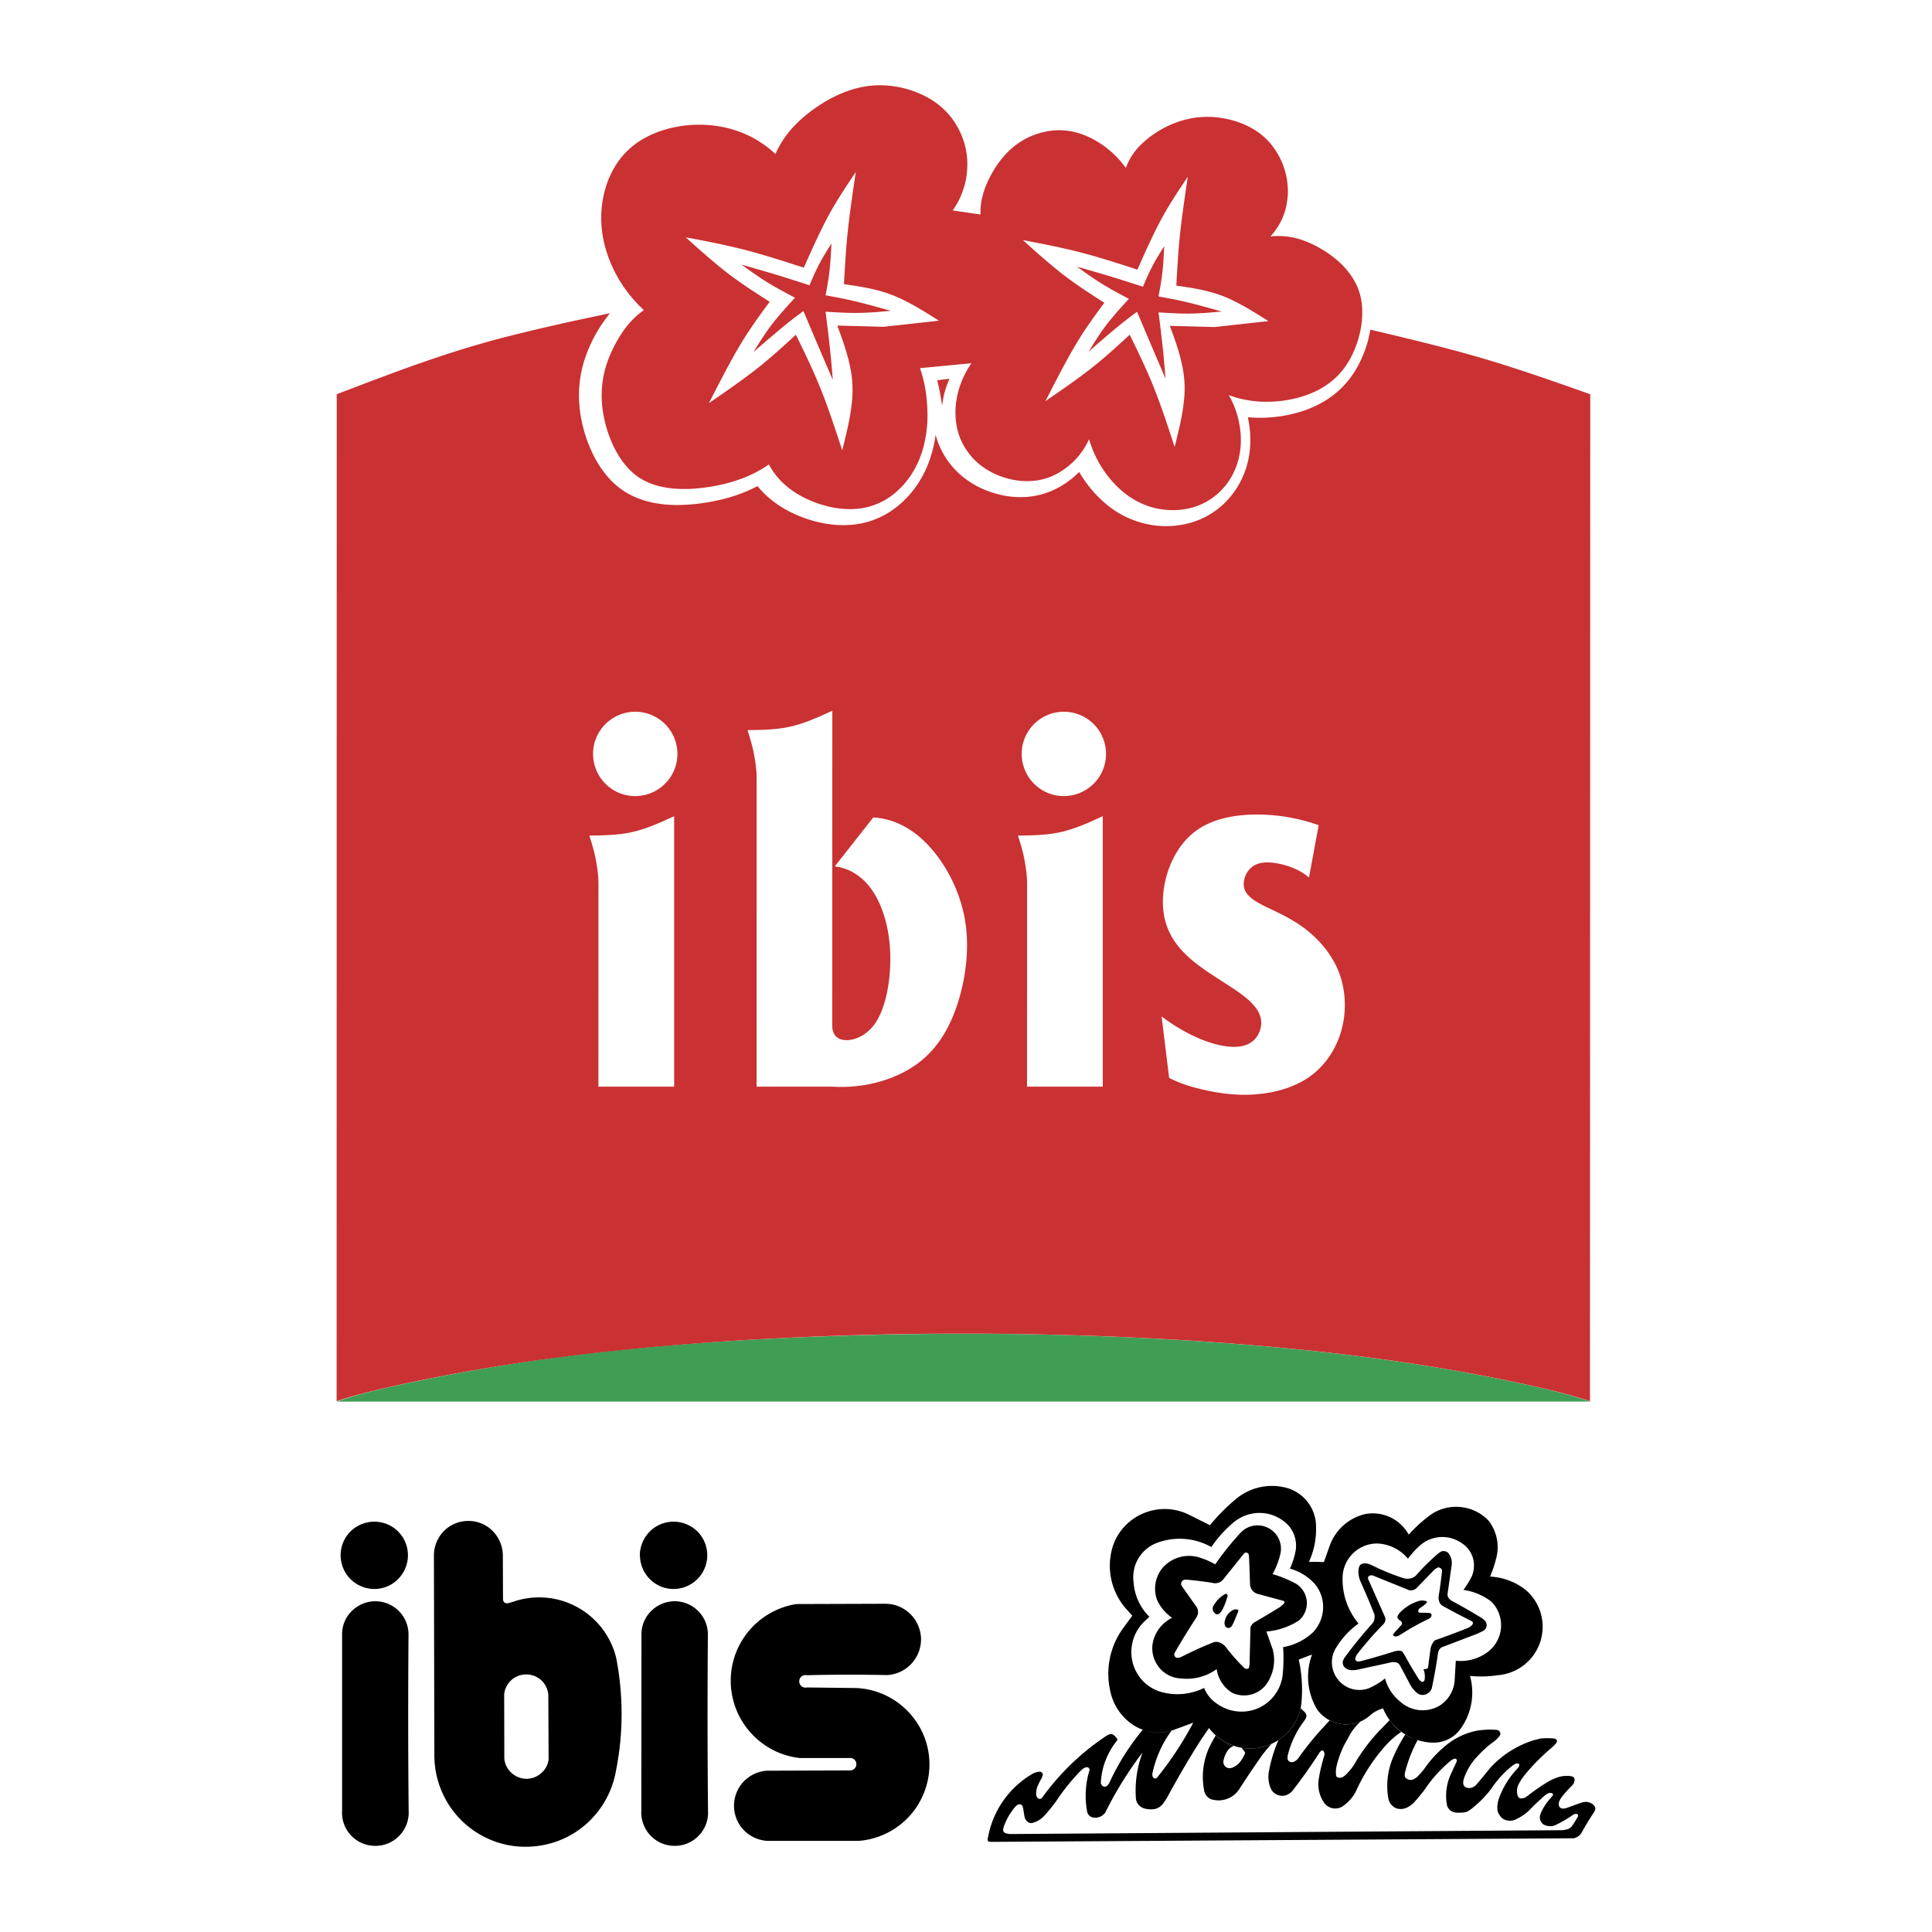
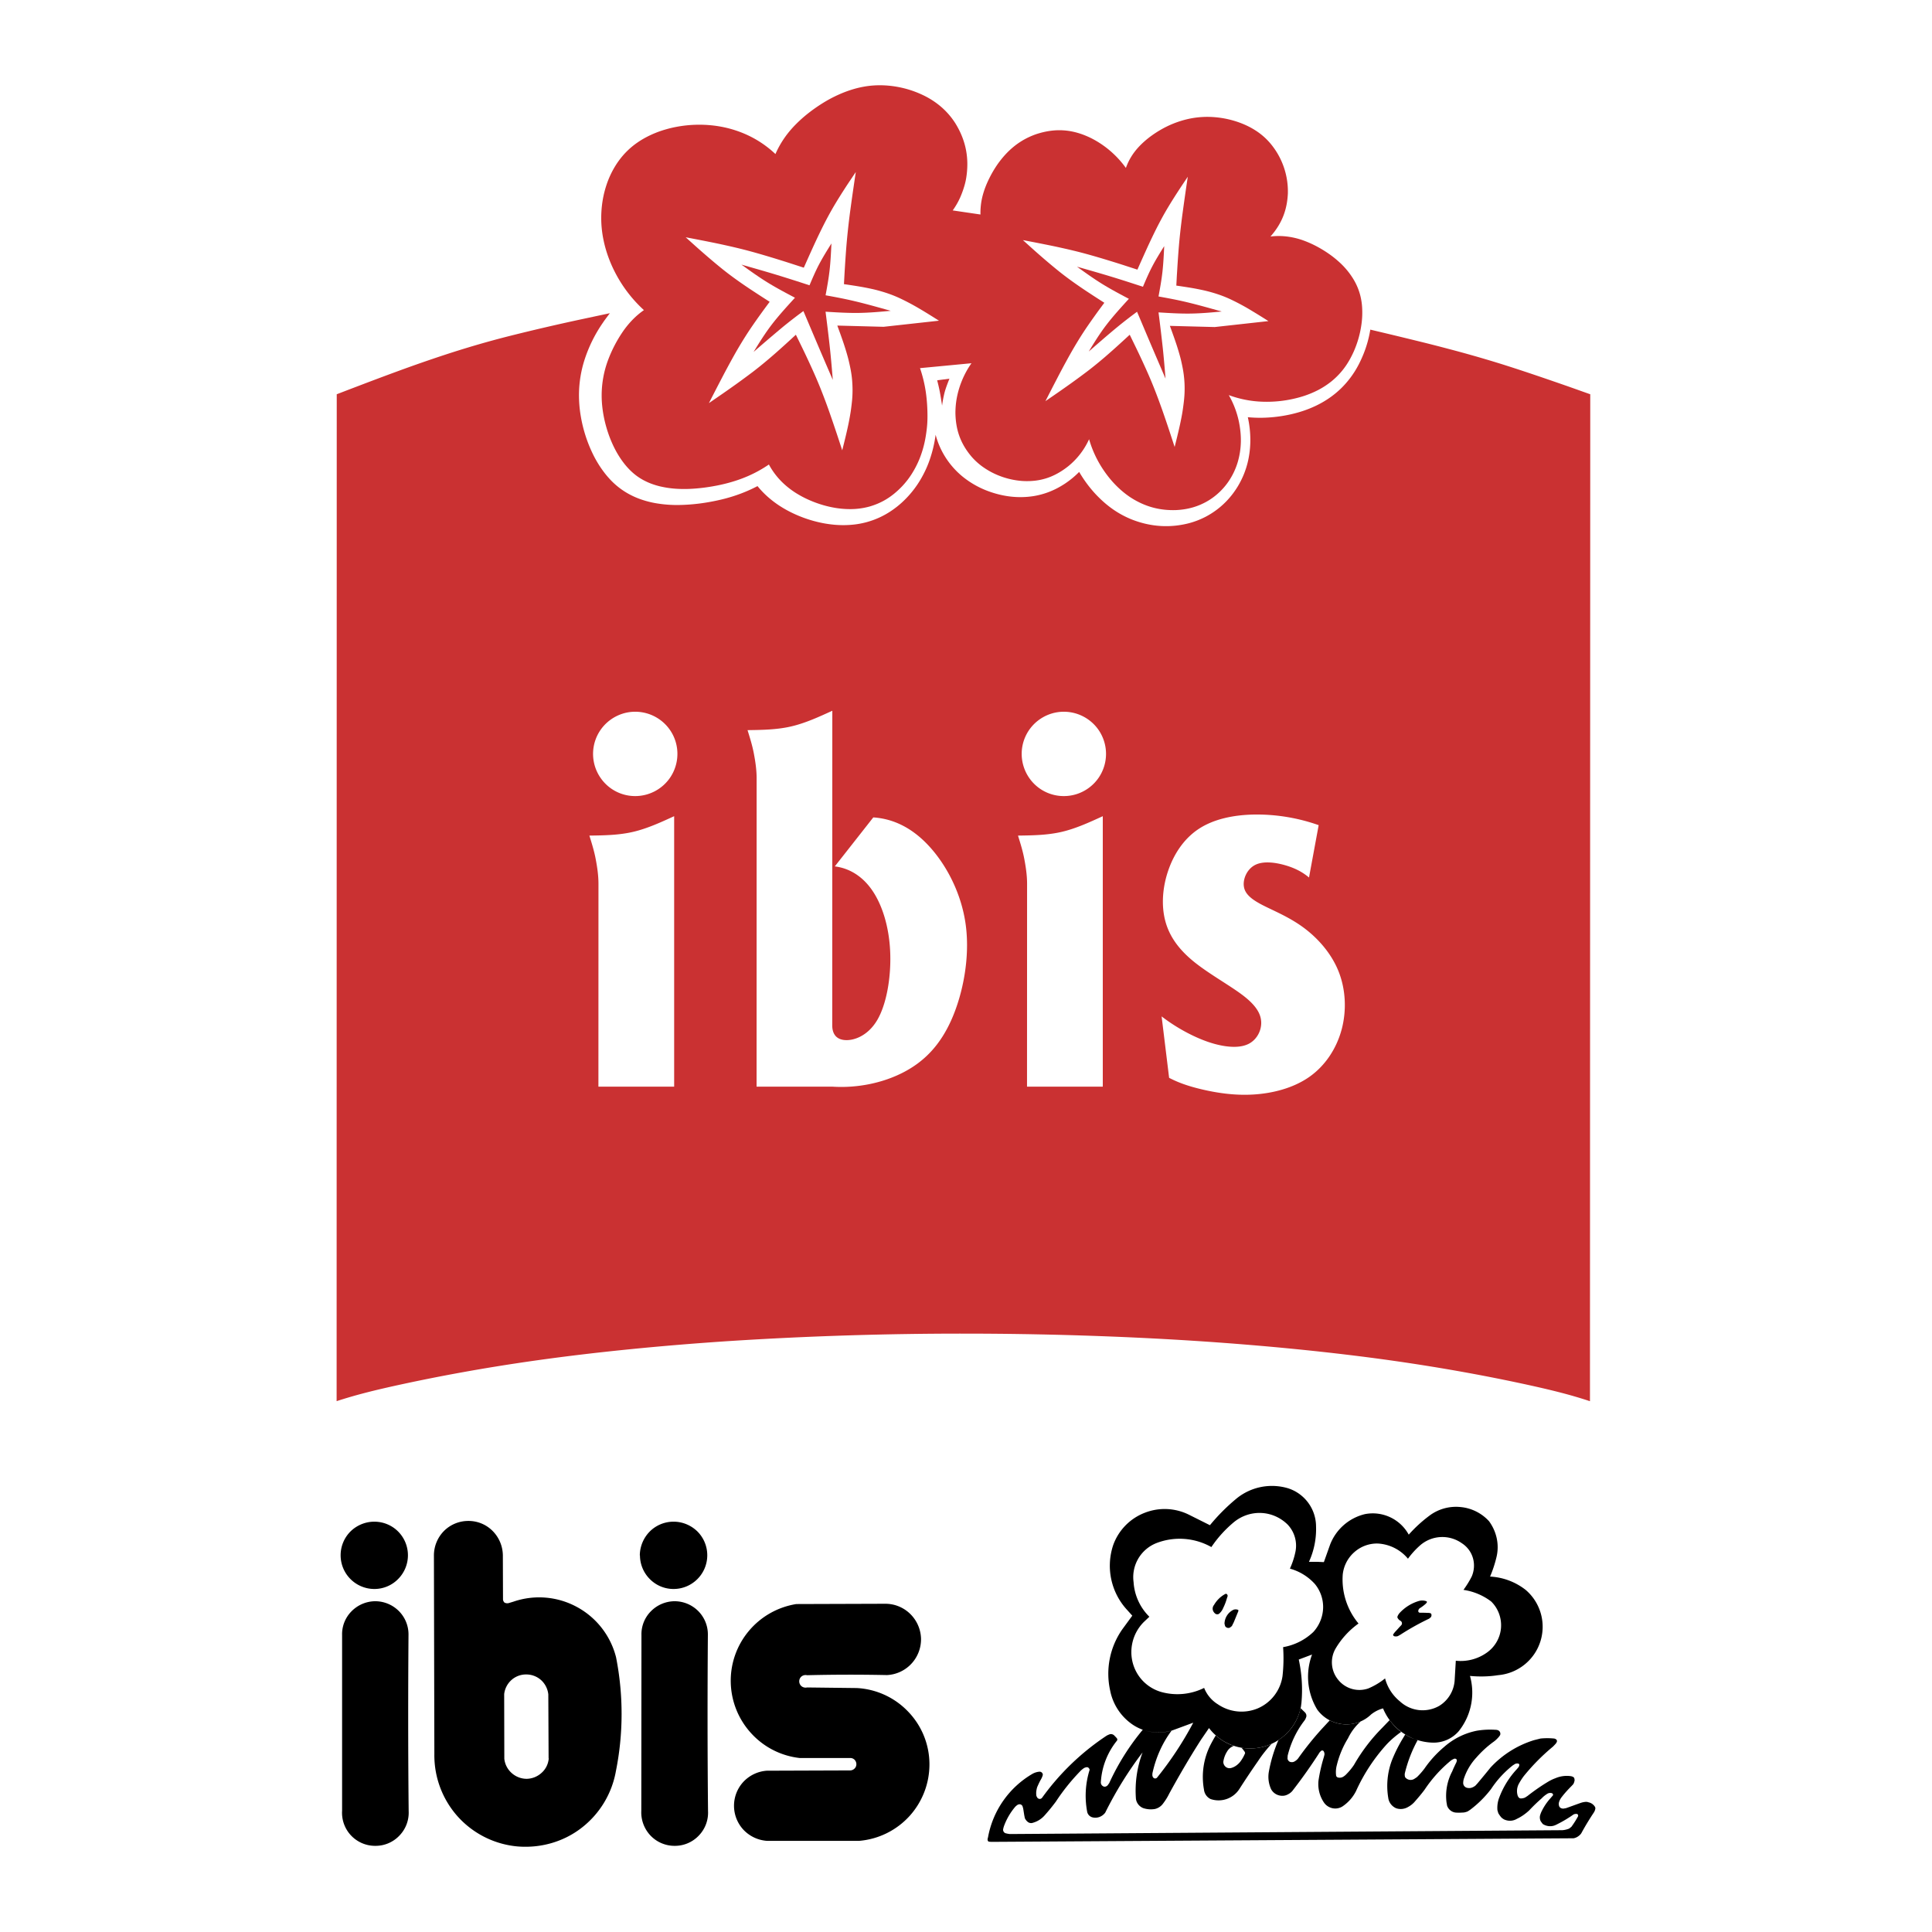
<svg xmlns="http://www.w3.org/2000/svg" width="2500" height="2500" viewBox="0 0 192.756 192.756">
  <g fill-rule="evenodd" clip-rule="evenodd">
    <path fill="#fff" d="M0 0h192.756v192.756H0V0z" />
-     <path d="M151.92 138.064a183.712 183.712 0 0 0-13.299-2.348c-5.588-.781-12.221-1.465-19.479-1.934a360.687 360.687 0 0 0-23.018-.715c-7.88.004-15.759.264-22.812.695-7.054.434-13.283 1.039-18.87 1.816a200.373 200.373 0 0 0-13.906 2.445c-3.373.719-5.175 1.211-6.941 1.814l125.075-.006c-1.772-.591-3.578-1.081-6.75-1.767z" fill="#409e54" />
    <path d="M82.369 29.461c.152-.824.304-1.647.401-2.51s.14-1.762.183-2.662c-.434.696-.869 1.394-1.234 2.089-.365.696-.659 1.392-.955 2.087a164.522 164.522 0 0 0-3.271-1.041c-1.132-.344-2.325-.683-3.52-1.023.844.606 1.686 1.212 2.576 1.763.89.551 1.827 1.045 2.765 1.54-.822.9-1.643 1.8-2.332 2.702-.688.902-1.244 1.806-1.799 2.71a162.238 162.238 0 0 1 2.919-2.493 48.512 48.512 0 0 1 2.054-1.589c.52 1.228 1.04 2.456 1.528 3.601s.946 2.206 1.404 3.267c-.082-1-.163-1.999-.283-3.133-.121-1.134-.28-2.403-.439-3.67 1.099.067 2.198.136 3.282.122 1.084-.015 2.153-.113 3.222-.21-1.231-.346-2.463-.692-3.547-.95s-2.017-.43-2.954-.6zM93.761 39.069c.082.421.157.911.232 1.401a11 11 0 0 1 .251-1.327c.122-.449.302-.906.482-1.363l-1.223.163c.088.352.176.705.258 1.126z" fill="#ca3132" />
    <path d="M135.904 30.771a6.327 6.327 0 0 0-.18-1.257 6 6 0 0 0-.678-1.635 7.648 7.648 0 0 0-1.412-1.715 10.418 10.418 0 0 0-.734-.611 11.711 11.711 0 0 0-1.789-1.103 10.096 10.096 0 0 0-.889-.391 7.472 7.472 0 0 0-2.16-.494 6.703 6.703 0 0 0-1.307.033c1.25-1.409 1.666-2.83 1.736-4.301a7.444 7.444 0 0 0-1.605-4.815 6.526 6.526 0 0 0-1.531-1.407 7.276 7.276 0 0 0-.641-.381 8.156 8.156 0 0 0-.748-.348 9.434 9.434 0 0 0-2.705-.649 8.832 8.832 0 0 0-2.717.173 9.76 9.76 0 0 0-2.738 1.075 10.82 10.82 0 0 0-.863.555c-.27.191-.51.383-.725.571-1.068.938-1.564 1.797-1.889 2.683a9.704 9.704 0 0 0-1.23-1.401 9.489 9.489 0 0 0-2.244-1.574c-1.895-.929-3.609-.996-5.441-.404-1.021.35-2.078.94-3.076 2.009a9.54 9.54 0 0 0-.572.679c-.387.503-.76 1.113-1.057 1.712-.154.308-.285.608-.393.887-.291.769-.432 1.418-.48 2.1-.016.215-.02.427-.014.639l-2.77-.407c.277-.386.519-.798.716-1.229a9.3 9.3 0 0 0 .451-1.225c.1-.343.146-.577.184-.813.278-1.767.057-3.567-1.076-5.408a7.407 7.407 0 0 0-1.856-1.999 8.133 8.133 0 0 0-1.327-.804 10.134 10.134 0 0 0-1.669-.634c-1.426-.397-2.935-.494-4.371-.219a9.438 9.438 0 0 0-.87.205c-.301.086-.621.191-.956.32-.335.13-.686.283-1.042.459-.356.175-.717.372-1.116.619-.399.247-.836.543-1.237.846s-.767.611-1.088.909c-.955.89-1.539 1.676-2.006 2.497a9.242 9.242 0 0 0-.423.852 10.574 10.574 0 0 0-1.749-1.337 10.564 10.564 0 0 0-2.024-.954 10.85 10.85 0 0 0-1.116-.327c-.385-.09-.786-.163-1.194-.215a12.294 12.294 0 0 0-3.8.12 11.77 11.77 0 0 0-1.173.286 10.053 10.053 0 0 0-1.944.805c-.279.152-.534.31-.773.476a7.663 7.663 0 0 0-1.803 1.742 8.225 8.225 0 0 0-.474.712 9.02 9.02 0 0 0-.799 1.751c-.108.323-.204.663-.282 1.008a10.74 10.74 0 0 0-.021 4.513c.239 1.175.7 2.457 1.419 3.721a13.337 13.337 0 0 0 1.626 2.27c.311.35.639.684.985.999a7.79 7.79 0 0 0-1.069.897 9.01 9.01 0 0 0-1.029 1.242 13.328 13.328 0 0 0-1.478 2.84 10.105 10.105 0 0 0-.64 3.522c-.003.918.134 1.948.403 2.953.093.346.201.693.32 1.024.12.33.25.645.383.935.133.29.27.555.409.8s.282.469.427.68c.146.211.295.408.441.583.145.175.287.328.421.464.61.611 1.176.951 1.756 1.217.178.081.366.156.574.227.207.071.433.139.668.196a9.761 9.761 0 0 0 1.688.246c.359.022.778.03 1.246.012.467-.018.985-.061 1.526-.132s1.105-.169 1.632-.285a15.996 15.996 0 0 0 1.461-.394c.445-.144.845-.296 1.228-.462a12.705 12.705 0 0 0 2.102-1.161 7.367 7.367 0 0 0 1.677 2.087 8.351 8.351 0 0 0 1.269.908c.244.145.507.285.789.419.851.405 1.806.721 2.745.888a9.035 9.035 0 0 0 1.613.148 7.239 7.239 0 0 0 1.954-.259c1.115-.327 2.164-.88 3.27-2.045a8.126 8.126 0 0 0 .927-1.196 9.44 9.44 0 0 0 .765-1.473 10.47 10.47 0 0 0 .552-1.823c.07-.337.126-.691.173-1.066.047-.375.086-.772.088-1.401.001-.63-.036-1.491-.155-2.334a13.463 13.463 0 0 0-.59-2.468l5.134-.489c-.143.202-.277.41-.403.623a9.025 9.025 0 0 0-1.012 2.595 8.197 8.197 0 0 0-.185 1.855c.049 1.443.404 2.851 1.648 4.294a6.435 6.435 0 0 0 1.163 1.029c.227.156.475.309.732.448a7.882 7.882 0 0 0 2.578.844c.293.043.574.066.85.073 1.486.031 2.848-.346 4.283-1.484a7.75 7.75 0 0 0 .639-.583 7.413 7.413 0 0 0 1.441-2.113 10.817 10.817 0 0 0 1.391 3.005c.207.312.43.613.658.894.68.83 1.43 1.482 2.129 1.934 1.488.953 2.965 1.286 4.488 1.238 1.1-.05 2.207-.313 3.299-.986a6.589 6.589 0 0 0 1.934-1.851 6.969 6.969 0 0 0 .922-1.918c.404-1.357.416-2.708.111-4.14a9.069 9.069 0 0 0-.994-2.577 10.714 10.714 0 0 0 2.972.639 12.155 12.155 0 0 0 4.379-.507 9.638 9.638 0 0 0 1.623-.669 8.233 8.233 0 0 0 1.264-.831 7.542 7.542 0 0 0 .991-.968c.151-.177.295-.366.436-.569s.277-.422.414-.666c.135-.244.27-.512.393-.788a10.05 10.05 0 0 0 .758-2.66 8.31 8.31 0 0 0 .078-1.63zm-47.747 1.834l-4.619-.122.267.732c.166.462.318.896.444 1.286.114.35.212.679.294.973.04.14.079.279.141.539.062.261.146.643.208.989s.101.656.126.968c.05.647.06 1.234-.008 1.988a24.65 24.65 0 0 1-.141 1.139 26.498 26.498 0 0 1-.338 1.753c-.154.69-.328 1.387-.502 2.077-.176-.538-.327-1-.538-1.636a150.316 150.316 0 0 0-.77-2.253 59.92 59.92 0 0 0-.861-2.29 46.874 46.874 0 0 0-.623-1.476 87.02 87.02 0 0 0-1.352-2.892l-.48-.984c-.322.295-.593.546-.98.897-.199.18-.438.397-.68.612-.241.215-.483.43-.896.783-.413.353-.996.844-1.737 1.412a80.846 80.846 0 0 1-2.245 1.638c-.603.427-.91.637-1.218.848l-.92.632a325.78 325.78 0 0 1 1.385-2.682c.197-.375.396-.749.59-1.107.387-.709.704-1.291 1.216-2.14.253-.419.564-.919.933-1.467.368-.548.792-1.144 1.065-1.523.273-.378.393-.54.513-.702l.36-.486c-.367-.235-.679-.434-1.115-.717-.223-.145-.49-.321-.757-.497a45.06 45.06 0 0 1-.975-.662c-.441-.308-1.058-.746-1.753-1.298s-1.471-1.217-1.986-1.665c-.515-.448-.771-.679-1.027-.909l-.768-.691c.509.097.942.179 1.547.298.309.06.681.134 1.051.209.371.075.742.151 1.366.289.623.138 1.5.338 2.48.603.981.266 2.066.594 2.791.819.725.224 1.09.343 1.455.461l1.096.355c.206-.463.383-.86.628-1.406.126-.279.276-.61.429-.941.152-.331.307-.661.462-.982.309-.64.591-1.21.979-1.924.193-.354.417-.752.697-1.215.28-.464.615-.993.869-1.387s.428-.653.602-.912l.521-.776c-.076.502-.15 1.005-.223 1.507-.074.502-.145 1.006-.198 1.38l-.118.864c-.033.245-.066.49-.13 1.019a71.626 71.626 0 0 0-.237 2.245c-.079.903-.143 1.896-.181 2.5-.038.603-.048.816-.06 1.03l-.035.641c.395.057.82.12 1.177.177.326.053.552.089.963.168.188.036.413.083.638.132s.448.103.732.182.629.182.978.305.702.265 1.097.448a24.347 24.347 0 0 1 1.927 1.022c.655.384 1.315.8 1.969 1.213l-5.525.609zm33.038.024l-4.477-.117c.088.236.174.473.258.71.162.449.309.871.432 1.249.109.34.205.659.285.945.039.135.076.271.137.524.059.253.141.624.199.96a10.737 10.737 0 0 1 .115 2.869c-.035.378-.094.814-.137 1.107-.043.292-.07.439-.098.587s-.055.295-.094.481c-.037.186-.084.41-.135.633-.15.671-.318 1.347-.486 2.017-.172-.523-.316-.971-.521-1.588a116.304 116.304 0 0 0-.746-2.188c-.264-.738-.506-1.4-.836-2.224a39.723 39.723 0 0 0-.604-1.433 82.95 82.95 0 0 0-1.31-2.809c-.154-.318-.309-.637-.465-.955-.312.287-.576.53-.951.872a73.09 73.09 0 0 1-1.525 1.354c-.4.342-.967.82-1.684 1.371a75.27 75.27 0 0 1-2.176 1.591c-.586.415-.883.619-1.18.823l-.893.614c.264-.516.492-.962.803-1.566l.539-1.038c.191-.365.385-.728.572-1.075.377-.689.684-1.254 1.18-2.079.244-.407.547-.892.902-1.424.357-.532.77-1.111 1.033-1.479.264-.368.381-.524.498-.682l.35-.472c-.357-.228-.658-.421-1.082-.696l-.734-.482a47.89 47.89 0 0 1-.943-.643 34.175 34.175 0 0 1-1.699-1.26 62.304 62.304 0 0 1-1.926-1.616c-.5-.435-.746-.66-.996-.884-.246-.224-.496-.447-.744-.671.494.095.914.174 1.5.289.301.059.66.131 1.02.204.359.072.719.146 1.322.28.605.134 1.455.328 2.404.586.951.257 2.002.577 2.705.794.703.217 1.057.333 1.41.448l1.062.345c.199-.449.371-.835.609-1.365.121-.27.268-.592.414-.914.148-.321.299-.642.449-.954.299-.622.572-1.176.949-1.868.186-.343.404-.729.676-1.18.27-.45.594-.964.842-1.347.246-.383.414-.635.582-.886l.506-.754a246.036 246.036 0 0 0-.521 3.643c-.033.237-.064.476-.127.989s-.154 1.302-.23 2.179a97.156 97.156 0 0 0-.174 2.428c-.037.586-.049.793-.059 1-.012.208-.021.415-.033.622.381.055.795.116 1.139.171a25.728 25.728 0 0 1 1.553.292 14.71 14.71 0 0 1 1.656.473c.338.119.682.257 1.064.435a22.8 22.8 0 0 1 1.867.992 73.65 73.65 0 0 1 1.908 1.179l-5.354.593z" fill="#ca3132" />
    <path d="M115.586 29.578c.146-.8.295-1.6.389-2.438.094-.837.137-1.711.178-2.584-.422.676-.842 1.353-1.195 2.029s-.641 1.351-.926 2.025c-1.037-.338-2.072-.676-3.17-1.01s-2.254-.664-3.41-.993c.816.588 1.633 1.177 2.496 1.711.861.534 1.771 1.015 2.68 1.495-.797.874-1.592 1.748-2.26 2.624-.668.875-1.205 1.753-1.744 2.632 1.014-.881 2.025-1.761 2.83-2.421a45.019 45.019 0 0 1 1.99-1.543c.504 1.192 1.008 2.385 1.48 3.496.475 1.111.918 2.142 1.361 3.172-.078-.971-.158-1.942-.273-3.042a191.396 191.396 0 0 0-.426-3.564c1.064.066 2.131.133 3.18.118 1.051-.015 2.088-.109 3.123-.205-1.193-.335-2.385-.671-3.436-.921-1.051-.252-1.959-.416-2.867-.581z" fill="#ca3132" />
    <path d="M157.35 38.871c-.438-.156-.875-.313-2.215-.776-1.34-.462-3.582-1.23-5.615-1.861a120.782 120.782 0 0 0-5.127-1.458 149.64 149.64 0 0 0-2.686-.686c-.711-.175-1.42-.348-2.014-.492s-1.07-.257-1.547-.371l-1.43-.34a11.463 11.463 0 0 1-.661 2.389c-.151.38-.318.745-.494 1.084a9.297 9.297 0 0 1-1.807 2.431 9.161 9.161 0 0 1-1.584 1.213 9.607 9.607 0 0 1-.953.511c-.34.16-.703.309-1.104.447-.402.138-.842.264-1.307.37-.91.209-1.941.337-2.92.349a12.69 12.69 0 0 1-1.391-.057 10.51 10.51 0 0 1 .252 2.276 9.688 9.688 0 0 1-.219 2.04 8.608 8.608 0 0 1-1.04 2.597 8.484 8.484 0 0 1-1.092 1.43 8.105 8.105 0 0 1-2.099 1.585 8.159 8.159 0 0 1-1.652.643c-1.842.482-3.82.404-5.801-.397-1.209-.501-2.369-1.25-3.572-2.539-.291-.315-.578-.662-.848-1.028s-.523-.751-.756-1.148a8.846 8.846 0 0 1-1.445 1.188c-1.055.69-2.076 1.058-3.119 1.228-1.465.226-2.99.075-4.578-.522a9.031 9.031 0 0 1-2.451-1.398 8.095 8.095 0 0 1-1.201-1.199 8.02 8.02 0 0 1-1.527-3.004 12.627 12.627 0 0 1-.585 2.479c-.127.371-.263.703-.417 1.033-.154.33-.327.657-.509.965a9.928 9.928 0 0 1-1.216 1.643c-.464.509-.941.93-1.418 1.274a8.28 8.28 0 0 1-3.942 1.558 9.86 9.86 0 0 1-1.964.03c-.356-.03-.733-.08-1.119-.151a12.58 12.58 0 0 1-3.511-1.222 11.219 11.219 0 0 1-.969-.574 9.735 9.735 0 0 1-.815-.604 9.05 9.05 0 0 1-1.306-1.309 14.64 14.64 0 0 1-1.646.74c-.578.219-1.189.413-1.898.585s-1.517.323-2.271.417c-.754.095-1.455.135-2.015.143a12.35 12.35 0 0 1-2.399-.192 9.745 9.745 0 0 1-.891-.208 8.955 8.955 0 0 1-.792-.265 7.826 7.826 0 0 1-.681-.303 7.466 7.466 0 0 1-2.257-1.74 8.967 8.967 0 0 1-.55-.679 10.893 10.893 0 0 1-1.067-1.787 13.907 13.907 0 0 1-1.157-3.643 12.411 12.411 0 0 1-.186-2.323 11.66 11.66 0 0 1 .527-3.262 14.071 14.071 0 0 1 1.84-3.757c.16-.237.207-.299.253-.36.159-.216.318-.432.461-.616l-2.594.554a211.642 211.642 0 0 0-7.506 1.742c-1.43.364-2.55.681-3.536.972-.985.292-1.835.559-2.683.835a146.085 146.085 0 0 0-5.06 1.764c-.841.308-1.679.623-2.378.886-.699.264-1.258.478-1.817.691-.559.213-1.118.428-1.676.643l-.012 100.458c1.773-.576 3.576-1.055 6.748-1.736s7.709-1.564 13.296-2.346c5.586-.783 12.22-1.467 19.476-1.936a363.474 363.474 0 0 1 23.017-.719c7.879 0 15.76.252 23.018.719 7.258.469 13.891 1.152 19.479 1.934 5.586.783 10.125 1.664 13.291 2.346s4.959 1.162 6.721 1.744l.029-100.463c-.437-.154-.873-.309-1.31-.465zm-90.088 69.543h-7.558l.005-20.25c0-.836-.127-1.668-.278-2.468-.151-.799-.391-1.564-.629-2.329 1.456-.02 2.911-.04 4.321-.363 1.41-.322 2.774-.947 4.138-1.573v26.983h.001zm-.474-30.732a4.219 4.219 0 0 1-3.413 1.743 4.184 4.184 0 0 1-3.408-1.748 4.2 4.2 0 0 1 .951-5.871c.363-.263.766-.463 1.181-.597s.845-.199 1.276-.199a4.218 4.218 0 0 1 3.413 1.741 4.177 4.177 0 0 1 .797 2.463 4.217 4.217 0 0 1-.797 2.468zm28.164 23.998c-1.142 2.6-2.739 4.229-4.812 5.303-2.073 1.076-4.621 1.594-7.099 1.432h-7.557l.005-30.771c0-.836-.126-1.668-.277-2.468-.151-.799-.391-1.564-.63-2.33 1.456-.02 2.911-.04 4.321-.363 1.41-.322 2.774-.947 4.138-1.572l-.008 31.391c0 .605.214 1.322 1.132 1.451.917.131 2.385-.348 3.344-1.961.959-1.611 1.41-4.357 1.306-6.815-.104-2.457-.764-4.623-1.761-6.099s-2.332-2.26-3.766-2.438l3.84-4.887c1.974.128 3.866 1.016 5.574 2.875 1.709 1.859 3.234 4.69 3.655 7.889.42 3.198-.265 6.765-1.405 9.363zm15.073 6.734h-7.559l.006-20.25c0-.836-.127-1.668-.277-2.468-.15-.799-.391-1.564-.629-2.329 1.455-.02 2.91-.04 4.32-.363 1.41-.322 2.773-.947 4.139-1.573v26.983zm-.474-30.732a4.227 4.227 0 0 1-2.133 1.545c-.418.133-.85.198-1.281.198a4.184 4.184 0 0 1-3.408-1.748 4.224 4.224 0 0 1-.795-2.462 4.203 4.203 0 0 1 1.746-3.409c.363-.263.766-.463 1.182-.597s.846-.199 1.275-.199a4.22 4.22 0 0 1 3.414 1.741 4.208 4.208 0 0 1 .797 2.463 4.217 4.217 0 0 1-.797 2.468zm24.303 25.037c-.514 1.906-1.637 3.613-3.232 4.729s-3.66 1.639-5.584 1.752c-1.924.115-3.707-.182-5.094-.506-1.385-.324-2.375-.678-3.301-1.16l-.748-6.127c.93.715 1.934 1.332 2.951 1.834 1.02.502 2.053.889 3.074 1.08s2.033.188 2.76-.232 1.172-1.254 1.152-2.09c-.02-.838-.504-1.676-1.789-2.664-1.285-.99-3.371-2.133-4.893-3.358-1.52-1.226-2.475-2.536-2.887-4.088s-.281-3.345.283-5.008c.564-1.663 1.561-3.195 3.041-4.174 1.482-.979 3.451-1.406 5.551-1.441a18.56 18.56 0 0 1 6.426 1.06l-.964 5.224c-.658-.558-1.443-.962-2.426-1.239-.982-.276-2.162-.425-2.963-.008s-1.223 1.398-1.107 2.152c.113.753.764 1.278 1.854 1.843 1.09.563 2.619 1.167 4.061 2.223s2.795 2.566 3.521 4.374c.726 1.808.825 3.916.314 5.824z" fill="#ca3132" />
    <path d="M98.709 183.748c.117.014.25.014.367.014l57.479-.354h.428c.162-.029.309-.088.441-.176s.252-.191.34-.324c.383-.707.795-1.385 1.236-2.047a1 1 0 0 0 .162-.383.3.3 0 0 0-.059-.25.98.98 0 0 0-.633-.415.623.623 0 0 0-.236-.043 2.074 2.074 0 0 0-.604.133c-.457.16-.928.338-1.398.5-.09.014-.178.029-.266.045-.059 0-.117-.016-.178-.031a.383.383 0 0 1-.234-.219.695.695 0 0 1 0-.428c.059-.178.146-.34.266-.486.293-.383.633-.752.971-1.09l.178-.191c.072-.133.117-.266.131-.412l-.029-.162a.234.234 0 0 0-.102-.133.697.697 0 0 0-.25-.088 2.875 2.875 0 0 0-1.533.205c-.293.104-.574.25-.838.414-.678.412-1.326.869-1.945 1.354l-.25.162a1.054 1.054 0 0 1-.428.088.31.31 0 0 1-.176-.072.567.567 0 0 1-.133-.221 1.537 1.537 0 0 1 .133-1.193c.146-.266.309-.516.486-.752a20.914 20.914 0 0 1 2.9-2.93c.117-.119.236-.236.338-.369l.061-.133a.223.223 0 0 0-.045-.191.438.438 0 0 0-.236-.117 6.807 6.807 0 0 0-1.354 0l-.648.162a9.885 9.885 0 0 0-4.346 2.738c-.426.531-.867 1.061-1.311 1.592l-.189.205a1.194 1.194 0 0 1-.428.223.921.921 0 0 1-.398 0 .498.498 0 0 1-.396-.457c0-.178.029-.354.088-.516a5.791 5.791 0 0 1 1.223-2.047c.516-.59 1.09-1.119 1.723-1.576.205-.146.383-.324.545-.516l.104-.148a.38.38 0 0 0-.25-.5c-.045-.016-.09-.016-.133-.029-.104 0-.221-.014-.34-.014a8.172 8.172 0 0 0-1.59.102 6.995 6.995 0 0 0-3.254 1.605 11.014 11.014 0 0 0-1.975 2.166 7.045 7.045 0 0 1-.766.869l-.221.146a.693.693 0 0 1-.883-.074c-.045-.043-.09-.104-.09-.176a.782.782 0 0 1 .016-.369 13.368 13.368 0 0 1 1.266-3.24 4.258 4.258 0 0 1-1.252-.545c-.133.236-.279.457-.412.693a14.81 14.81 0 0 0-.912 1.885 7.254 7.254 0 0 0-.354 3.799c.072.428.367.797.766.973.412.148.854.088 1.223-.133.266-.146.5-.338.691-.574.324-.367.648-.75.943-1.148a13.237 13.237 0 0 1 2.533-2.828 1.21 1.21 0 0 1 .383-.234c.043-.031.104-.031.16-.016.09.016.133.088.133.176 0 .031 0 .061-.014.074a.745.745 0 0 1-.088.221c-.119.252-.25.516-.354.781a5.222 5.222 0 0 0-.574 3.092l.059.34c.146.412.529.691.957.691.236.016.471 0 .707-.014.133-.016.264-.059.383-.104l.25-.162a10.767 10.767 0 0 0 2.092-2.076 10.031 10.031 0 0 1 2.164-2.357l.207-.131a.49.49 0 0 1 .354-.045c.043.014.088.059.088.102a.41.41 0 0 1-.088.266l-.162.191a8.576 8.576 0 0 0-1.738 2.799 2.802 2.802 0 0 0-.191 1.297l.088.293c.088.148.191.295.295.414.088.088.176.146.279.205.412.191.883.176 1.281-.059.443-.207.855-.5 1.223-.84.398-.426.811-.824 1.252-1.207.162-.178.354-.324.561-.457a.572.572 0 0 1 .441-.059c.059.016.088.059.117.104.016.029.016.072 0 .117l-.279.324a5.52 5.52 0 0 0-.811 1.193 2.253 2.253 0 0 0-.207.545.882.882 0 0 0 .074.514l.148.207a.294.294 0 0 1 .059.074c.412.264.912.295 1.34.074a12.64 12.64 0 0 0 1.723-1.018c.104-.059.236-.072.354-.059a.184.184 0 0 1 .104.104c.016.043.016.117-.016.162a9.036 9.036 0 0 1-.646 1.016l-.223.178a2.212 2.212 0 0 1-.676.162l-55.123.383a2.48 2.48 0 0 1-.457-.088.373.373 0 0 1-.221-.369c.029-.162.074-.311.133-.457a6.334 6.334 0 0 1 1.045-1.768c.059-.072.133-.133.207-.191a.458.458 0 0 1 .191-.088.308.308 0 0 1 .309.104.231.231 0 0 1 .059.104c.029.102.059.189.074.293l.088.561.061.309c.072.162.191.309.338.412.117.074.266.104.396.074a2.444 2.444 0 0 0 1.238-.752c.396-.441.766-.896 1.119-1.369a20.548 20.548 0 0 1 2.4-3.004c.117-.133.266-.25.412-.354a.903.903 0 0 1 .205-.074.325.325 0 0 1 .164 0c.088.029.16.119.191.223 0 .029 0 .059-.016.088a8.622 8.622 0 0 0-.221 4.152.721.721 0 0 0 .529.531c.473.117.973-.074 1.268-.473a37.111 37.111 0 0 1 3.725-6.008 10.83 10.83 0 0 0-.662 4.639c.059.428.354.781.752.928.383.117.766.148 1.162.074.295-.074.576-.25.766-.502.236-.309.457-.646.635-1.016 1-1.826 2.047-3.623 3.18-5.391l.795-1.162a5.153 5.153 0 0 0 5.287 1.898 5.15 5.15 0 0 0 3.889-4.049l.045-.354a14.246 14.246 0 0 0-.266-4.33l1.326-.5a6.33 6.33 0 0 0 .516 5.492 3.571 3.571 0 0 0 2.576 1.459 3.531 3.531 0 0 0 2.799-.973c.354-.281.75-.486 1.191-.604a5.529 5.529 0 0 0 4.963 3.416 3.317 3.317 0 0 0 2.594-1.148 6.172 6.172 0 0 0 1.117-5.508c.943.088 1.871.072 2.799-.074 1.943-.162 3.609-1.473 4.213-3.328s.043-3.889-1.443-5.17a6.283 6.283 0 0 0-3.564-1.34 12.09 12.09 0 0 0 .633-1.914c.311-1.252.029-2.562-.736-3.609a4.4 4.4 0 0 0-2.842-1.414 4.425 4.425 0 0 0-3.078.84 13.803 13.803 0 0 0-2.092 1.914 4.093 4.093 0 0 0-4.373-2.047 4.965 4.965 0 0 0-3.475 3.049l-.619 1.738-.662-.029h-.826a7.847 7.847 0 0 0 .707-3.535 4.012 4.012 0 0 0-2.783-3.799 5.598 5.598 0 0 0-5.109.986 19.445 19.445 0 0 0-2.695 2.695l-2.033-1.016a5.445 5.445 0 0 0-4.477-.221 5.406 5.406 0 0 0-3.137 3.209 6.493 6.493 0 0 0 1.385 6.48l.516.574-1.002 1.369a7.732 7.732 0 0 0-1.207 6.098 5.356 5.356 0 0 0 2.311 3.447 4.63 4.63 0 0 0 3.904.529l2.076-.766a34.1 34.1 0 0 1-3.623 5.494c-.059.059-.133.072-.207.072a.295.295 0 0 1-.191-.131.545.545 0 0 1-.059-.178c0-.104 0-.207.029-.309.34-1.502.973-2.932 1.9-4.168a4.722 4.722 0 0 1-2.887-.074 23.681 23.681 0 0 0-3.342 5.316l-.148.207a.447.447 0 0 1-.221.146c-.088.016-.162.016-.236-.029a.428.428 0 0 1-.236-.383 7.268 7.268 0 0 1 1.607-4.168c.059-.074.043-.178-.016-.25-.088-.104-.178-.191-.279-.295a.479.479 0 0 0-.398-.104c-.117.045-.236.088-.354.162a24.76 24.76 0 0 0-6.436 6.201c-.072.072-.176.117-.279.088a.288.288 0 0 1-.207-.162.53.53 0 0 1-.072-.162c-.016-.104-.016-.205-.016-.309.016-.191.045-.369.104-.545.117-.266.234-.531.383-.781a1.86 1.86 0 0 0 .162-.383c.029-.088 0-.176-.059-.25s-.148-.117-.252-.117a1.705 1.705 0 0 0-.691.205 9.23 9.23 0 0 0-4.447 6.318l-.045.178a.359.359 0 0 0 .029.205.163.163 0 0 0 .145.081zM76.501 183.66a3.556 3.556 0 0 1-2.327-1.105 3.513 3.513 0 0 1 0-4.787 3.545 3.545 0 0 1 2.327-1.104l8.306-.029a.62.62 0 0 0 .442-.178.589.589 0 0 0 .191-.455.643.643 0 0 0-.191-.443.613.613 0 0 0-.457-.162h-5.007a7.694 7.694 0 0 1-4.845-2.475 7.756 7.756 0 0 1-2.032-5.051 7.722 7.722 0 0 1 1.797-5.141 7.767 7.767 0 0 1 4.742-2.693l8.88-.029a3.54 3.54 0 0 1 2.489 1.016 3.594 3.594 0 0 1 1.075 2.459 3.584 3.584 0 0 1-.958 2.504 3.564 3.564 0 0 1-2.43 1.135h-.015a176.376 176.376 0 0 0-7.967.014.66.66 0 0 0-.545.117.625.625 0 0 0-.236.486.63.63 0 0 0 .236.502.65.65 0 0 0 .545.117l4.963.059a7.622 7.622 0 0 1 5.096 2.326 7.567 7.567 0 0 1 2.15 5.186 7.673 7.673 0 0 1-1.973 5.242 7.656 7.656 0 0 1-5.022 2.49h-9.234v-.001zM51.627 184.219a9.133 9.133 0 0 1-5.95-2.975 9.162 9.162 0 0 1-2.341-6.23l-.044-19.779a3.482 3.482 0 0 1 .973-2.459 3.419 3.419 0 0 1 2.429-1.031 3.376 3.376 0 0 1 2.445.988 3.508 3.508 0 0 1 1.031 2.43l.015 4.402c0 .119.059.236.147.324a.58.58 0 0 0 .442.045l.442-.133a7.898 7.898 0 0 1 6.347.529 7.908 7.908 0 0 1 3.903 5.023c.736 3.74.736 7.598-.015 11.34a9.172 9.172 0 0 1-3.447 5.686c-1.812 1.398-4.094 2.031-6.377 1.84z" />
    <path d="M125.512 170.434a4.149 4.149 0 0 0 2.445-3.211 15.98 15.98 0 0 0 .059-2.887 5.79 5.79 0 0 0 3.018-1.516 3.72 3.72 0 0 0 .973-2.371 3.606 3.606 0 0 0-.824-2.416 5.232 5.232 0 0 0-2.488-1.531c.221-.486.396-.988.514-1.518a3.056 3.056 0 0 0-.75-2.887c-.707-.691-1.635-1.104-2.621-1.148s-1.943.279-2.709.898a11.814 11.814 0 0 0-2.27 2.504 6.444 6.444 0 0 0-5.479-.398 3.65 3.65 0 0 0-2.281 3.904v.014a5.32 5.32 0 0 0 1.574 3.432l-.559.529a4.246 4.246 0 0 0-1.164 2.209c-.191 1.002-.014 2.049.516 2.932s1.369 1.531 2.357 1.826a6.002 6.002 0 0 0 4.314-.396 3.38 3.38 0 0 0 1.369 1.635 4.193 4.193 0 0 0 4.006.396zM143.611 170.184a3.25 3.25 0 0 0 1.516-2.475l.119-2.018a4.496 4.496 0 0 0 3.078-.795c.809-.561 1.34-1.459 1.428-2.445s-.266-1.973-.973-2.666a5.997 5.997 0 0 0-2.768-1.162c.309-.428.588-.869.824-1.34.25-.576.295-1.238.117-1.842a2.634 2.634 0 0 0-1.104-1.473 3.369 3.369 0 0 0-4.154.205 8.246 8.246 0 0 0-1.221 1.34 4.199 4.199 0 0 0-3.035-1.516 3.405 3.405 0 0 0-2.34.883 3.444 3.444 0 0 0-1.135 2.238 6.87 6.87 0 0 0 1.576 4.861 8.179 8.179 0 0 0-2.299 2.518 2.738 2.738 0 0 0 .281 3.107 2.71 2.71 0 0 0 2.988.855 6.958 6.958 0 0 0 1.68-1.002c.236.898.75 1.693 1.473 2.283a3.338 3.338 0 0 0 3.949.444z" fill="#fff" />
-     <path d="M122.904 168.873a3.36 3.36 0 0 1-1.516-2.342 5.068 5.068 0 0 1-3.535.928 2.927 2.927 0 0 1-2.4-1.369 2.986 2.986 0 0 1-.25-2.814 3.593 3.593 0 0 1 1.738-1.869 4.25 4.25 0 0 1-1.504-1.797 3.258 3.258 0 0 1 .516-3.137 3.49 3.49 0 0 1 3.859-1.031c.5.162.971.367 1.428.633a29.923 29.923 0 0 1 2.49-3.107 2.316 2.316 0 0 1 2.812-.516 2.309 2.309 0 0 1 1.193 2.607 7.678 7.678 0 0 1-.768 1.988c.811.236 1.59.559 2.328.957a2.311 2.311 0 0 1 1.09 1.797 2.29 2.29 0 0 1-.84 1.914h-.016a6.973 6.973 0 0 1-3.18 1.061l.633 1.797a4.156 4.156 0 0 1-.721 3.578 2.785 2.785 0 0 1-3.357.722zM142.24 169.049a.884.884 0 0 1-.854-.133 3.17 3.17 0 0 1-.736-.912c-.309-.604-.633-1.209-.957-1.812l-.132-.192a.647.647 0 0 0-.367-.16l-.266-.016-3.652.795-.383.016c-.221 0-.441-.061-.633-.191a.717.717 0 0 1-.281-.723l.119-.266a42.154 42.154 0 0 1 2.783-3.432l.176-.25c.09-.221.104-.455.074-.691a78.152 78.152 0 0 0-1.355-3.211 2.401 2.401 0 0 1-.234-1.281c.014-.146.059-.279.133-.412a.388.388 0 0 1 .176-.133.796.796 0 0 1 .324-.074c.191.016.383.061.574.133 1.031.516 2.105.973 3.211 1.326.441.162.928.088 1.295-.221a20.844 20.844 0 0 1 2.297-2.268l.236-.148a.695.695 0 0 1 .723.162c.279.367.396.84.309 1.297l-.398 2.768a.656.656 0 0 0 .162.486.98.98 0 0 0 .178.162 61.62 61.62 0 0 1 3.195 1.842l.221.221a.654.654 0 0 1-.176.971c-.178.09-.369.178-.561.266l-.014.014-3.623 1.385a.833.833 0 0 0-.324.502 50.803 50.803 0 0 1-.633 3.578.99.99 0 0 1-.607.602z" />
    <path d="M141.535 167.504c.072.102.176.205.293.279.045.014.104.029.162 0a.206.206 0 0 0 .119-.133.48.48 0 0 0 .043-.207c.016-.146 0-.293-.014-.441a1.15 1.15 0 0 0-.104-.396c-.016-.016-.016-.045.016-.061a.898.898 0 0 0 .338-.072.138.138 0 0 0 .088-.088l.25-1.916c.045-.191.119-.383.221-.545a.755.755 0 0 1 .236-.279 77.166 77.166 0 0 0 3.27-1.223c.162-.074.295-.176.426-.309a.28.28 0 0 0 .074-.191.201.201 0 0 0-.088-.162 68.804 68.804 0 0 1-2.725-1.43l-.264-.146a.818.818 0 0 1-.311-.486 1.572 1.572 0 0 1 0-.648c.133-.779.221-1.547.311-2.326a.361.361 0 0 0-.178-.279.283.283 0 0 0-.266-.045 1.68 1.68 0 0 0-.338.221l-1.812 1.871a.888.888 0 0 1-.574.176c-.043 0-.072 0-.117-.014l-3.639-1.473a.573.573 0 0 0-.322.029c-.045.029-.09.059-.119.117s-.029.133-.014.207l1.648 3.711c.061.117.09.266.074.396a.76.76 0 0 1-.146.354 33.095 33.095 0 0 0-2.682 3.064 1.2 1.2 0 0 0-.162.367c-.029.09-.014.178.045.236.072.074.162.117.25.104l.236-.029a66.39 66.39 0 0 0 3.342-.973c.162-.045.34-.074.516-.074.119 0 .223.045.311.119.088.131.176.266.25.396.426.781.883 1.547 1.356 2.299zM124.143 166.414a.412.412 0 0 0 .293.088c.074 0 .133-.029.162-.104a1.53 1.53 0 0 0 .074-.457l.09-3.562a.497.497 0 0 1 .088-.207 1.03 1.03 0 0 1 .234-.266c.855-.5 1.725-1.016 2.578-1.547a2.88 2.88 0 0 0 .455-.396c.029-.045.045-.09.029-.148 0-.029-.029-.072-.072-.088l-2.65-.721a1.049 1.049 0 0 1-.707-.914c-.029-.928-.059-1.84-.104-2.754 0-.059-.016-.133-.016-.191a.287.287 0 0 0-.205-.236.274.274 0 0 0-.295.104l-2.031 2.533a.99.99 0 0 1-.678.398c-.074.014-.133.014-.207.014a35.964 35.964 0 0 0-2.768-.354h-.193a.426.426 0 0 0-.309.178.497.497 0 0 0-.059.354l.119.191 1.457 2.061c.088.191.117.414.088.635l-.104.279a76.1 76.1 0 0 0-2.164 3.506l-.088.19a.309.309 0 0 0 .045.234.255.255 0 0 0 .178.148c.059.014.104.029.162.014a.684.684 0 0 0 .25-.059c1-.5 2.002-.973 3.033-1.385l.295-.117a.945.945 0 0 1 .574.045c.221.088.412.221.561.396a19.812 19.812 0 0 0 1.885 2.138z" fill="#fff" />
    <path d="M132.934 180.404a1.34 1.34 0 0 0 1.002-.176 4.03 4.03 0 0 0 1.355-1.531 17.852 17.852 0 0 1 3.107-4.715c.426-.441.896-.84 1.398-1.191a5.148 5.148 0 0 1-1.148-1.18l-.736.766a17.726 17.726 0 0 0-2.828 3.713 6.347 6.347 0 0 1-.75.912c-.09.104-.207.191-.324.266a.703.703 0 0 1-.516.074c-.104-.029-.178-.104-.191-.207a2.711 2.711 0 0 1 .072-1.031 9.362 9.362 0 0 1 1.119-2.68 5.293 5.293 0 0 1 1.268-1.68 3.61 3.61 0 0 1-3.094-.104l-.766.826a31.19 31.19 0 0 0-2.4 2.988 1.194 1.194 0 0 1-.338.281.497.497 0 0 1-.324.072.364.364 0 0 1-.281-.131.362.362 0 0 1-.102-.266l.014-.25a9.355 9.355 0 0 1 1.68-3.506c.088-.117.133-.236.178-.369a.504.504 0 0 0 0-.205.548.548 0 0 0-.148-.25l-.428-.412a4.989 4.989 0 0 1-2.18 3.166h-.014a14.372 14.372 0 0 0-.973 3.225 2.965 2.965 0 0 0 .223 1.68c.248.486.795.75 1.338.662a1.24 1.24 0 0 0 .385-.146c.146-.074.279-.178.396-.309a51.45 51.45 0 0 0 2.74-3.875c.043-.045.088-.088.133-.133.029-.029.088-.043.131-.043.045 0 .09.029.119.059a.545.545 0 0 1 .088.367l-.059.236a16.245 16.245 0 0 0-.531 2.326 3.264 3.264 0 0 0 .545 2.209c.191.283.502.488.84.562zM120.783 179.492a1.186 1.186 0 0 1-.662-.943 7.082 7.082 0 0 1 .678-4.521c.162-.309.324-.604.5-.885a5.135 5.135 0 0 0 1.797 1.047 1.259 1.259 0 0 0-.678.574c-.176.279-.293.59-.352.914-.045.205.029.412.176.559s.354.207.561.162c.367-.088.691-.324.928-.619.176-.234.338-.5.455-.779.029-.031.045-.088.029-.133-.014-.045-.029-.104-.072-.148-.09-.117-.178-.25-.295-.354a5.168 5.168 0 0 0 3.018-.383c-.5.545-.957 1.119-1.354 1.725a81.983 81.983 0 0 0-1.842 2.754 2.468 2.468 0 0 1-2.887 1.03zM37.342 158.533a3.364 3.364 0 0 1-2.371-.986 3.359 3.359 0 0 1 0-4.756 3.407 3.407 0 0 1 2.371-.973c.898 0 1.752.354 2.371.973a3.359 3.359 0 0 1 0 4.756 3.308 3.308 0 0 1-2.371.986zM37.445 184.16a3.298 3.298 0 0 1-3.314-3.506v-17.51a3.238 3.238 0 0 1 .927-2.371 3.355 3.355 0 0 1 2.342-1.018 3.338 3.338 0 0 1 2.371.957 3.3 3.3 0 0 1 .986 2.357c-.044 5.861-.044 11.738.015 17.6v.014a3.281 3.281 0 0 1-.913 2.445 3.272 3.272 0 0 1-2.414 1.032zM67.311 184.16a3.308 3.308 0 0 1-2.415-1.031 3.366 3.366 0 0 1-.913-2.475l.015-17.51a3.242 3.242 0 0 1 .928-2.371 3.355 3.355 0 0 1 2.342-1.018 3.338 3.338 0 0 1 2.371.957 3.3 3.3 0 0 1 .986 2.357c-.044 5.861-.044 11.738.015 17.6v.014a3.278 3.278 0 0 1-.913 2.445 3.28 3.28 0 0 1-2.416 1.032zM67.208 158.533a3.314 3.314 0 0 1-2.372-.986 3.359 3.359 0 0 1-.987-2.371h-.015a3.443 3.443 0 0 1 1.001-2.385 3.354 3.354 0 0 1 2.372-.973c.883 0 1.737.354 2.371.973a3.359 3.359 0 0 1 0 4.756 3.355 3.355 0 0 1-2.37.986z" />
    <path d="M52.555 177.473a2.266 2.266 0 0 0 1.487-.604c.413-.367.663-.883.708-1.443l-.016.016-.029-6.393a2.253 2.253 0 0 0-.707-1.414 2.216 2.216 0 0 0-1.487-.574 2.175 2.175 0 0 0-1.473.545 2.222 2.222 0 0 0-.736 1.414l.014 6.451c.059.561.324 1.061.737 1.428.412.369.942.574 1.502.574z" fill="#fff" />
    <path d="M139.473 163.232a.645.645 0 0 1-.369.014c-.043-.014-.072-.043-.104-.088-.014-.029-.014-.074.016-.117a2.22 2.22 0 0 1 .279-.34c.162-.176.324-.367.502-.545l-.016.016a.285.285 0 0 0 .09-.25.296.296 0 0 0-.133-.207.677.677 0 0 1-.281-.266c-.043-.043-.043-.117-.029-.176a1.15 1.15 0 0 1 .207-.34 4.266 4.266 0 0 1 1.943-1.207 1.22 1.22 0 0 1 .693.016c.029 0 .059.029.088.059.014.014.014.043 0 .059a.702.702 0 0 1-.162.191 4.004 4.004 0 0 1-.516.383.366.366 0 0 0-.178.266.17.17 0 0 0 .104.191c.016 0 .045 0 .059.014h.398c.162 0 .34.016.516.016.045.014.088.014.133.029.059.029.104.088.104.148a.34.34 0 0 1-.074.264l-.162.133a25.154 25.154 0 0 0-2.871 1.605l-.237.132zM121.344 161.053a.673.673 0 0 1-.338-.412.578.578 0 0 1 .117-.516c.266-.457.648-.84 1.119-1.09a.136.136 0 0 1 .162.014.232.232 0 0 1 .074.207l-.074.221c-.09.324-.207.633-.354.928a1.529 1.529 0 0 1-.412.59.296.296 0 0 1-.295.043v.015h.001zM122.742 162.363a.322.322 0 0 1-.279.045.368.368 0 0 1-.236-.178l-.059-.236a1.591 1.591 0 0 1 .885-1.383.607.607 0 0 1 .455 0c.031.014.045.029.045.043 0 .045 0 .088-.014.119-.148.352-.295.721-.443 1.074l-.191.383-.163.133z" />
  </g>
</svg>